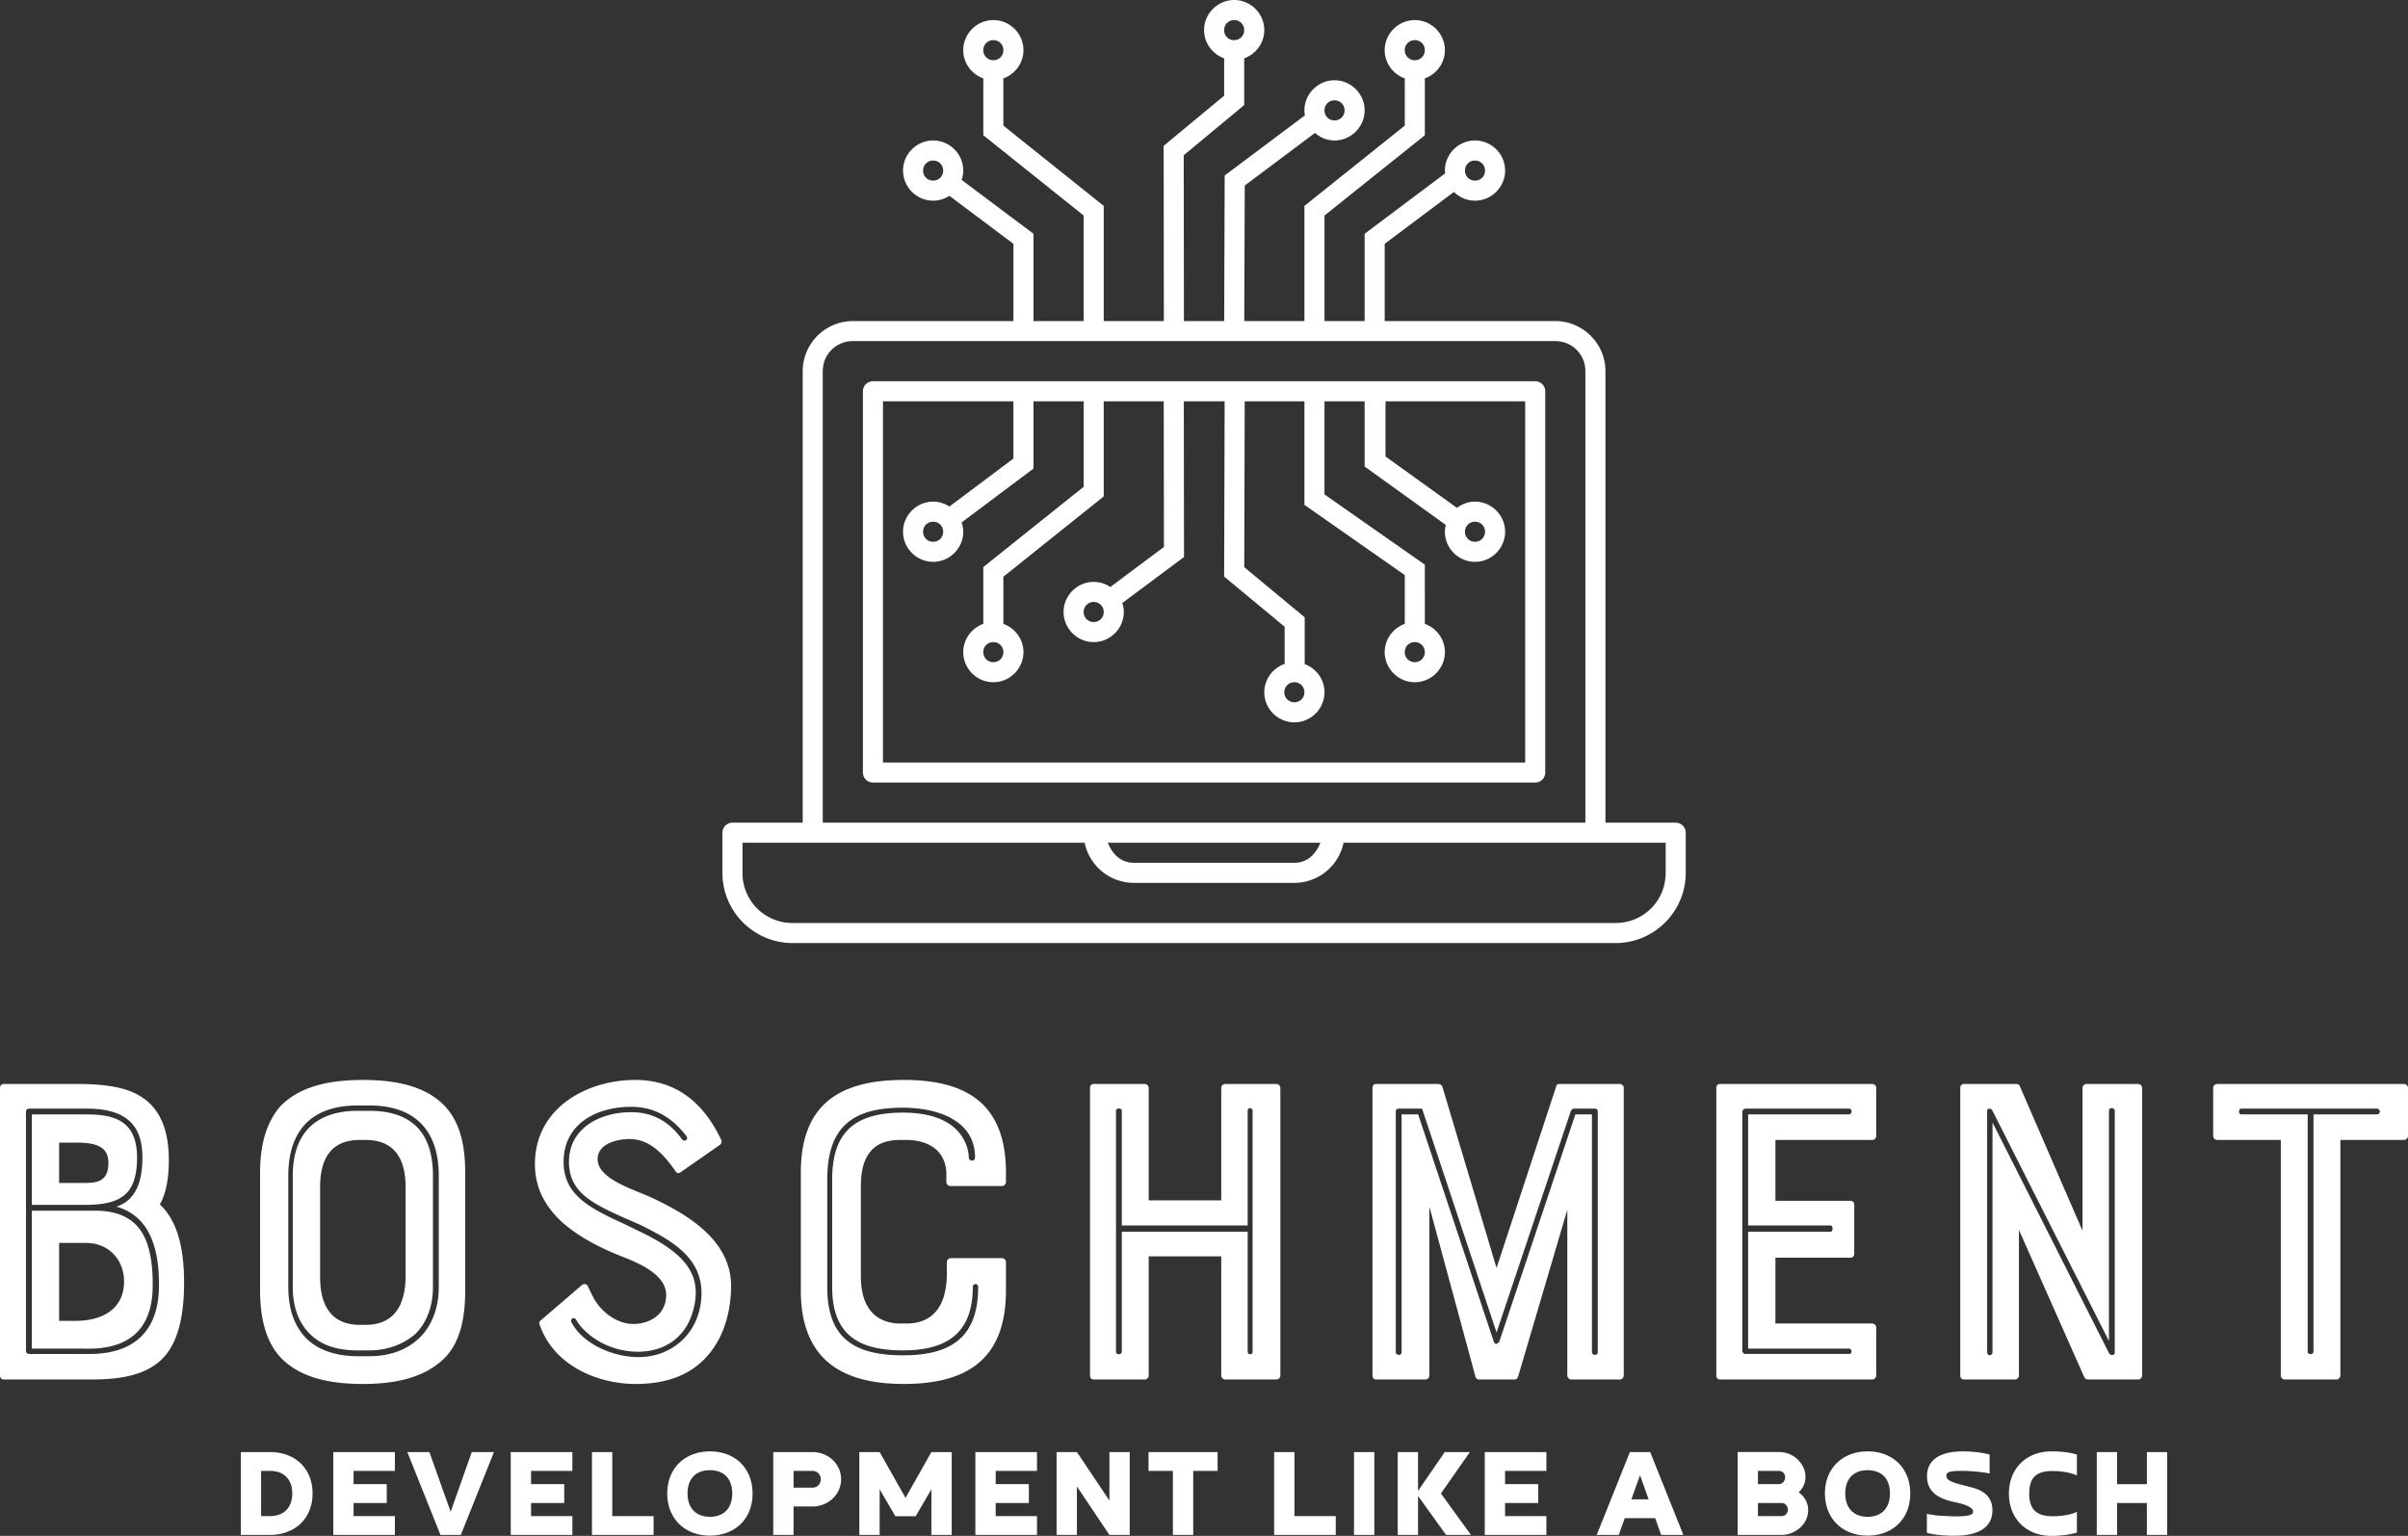
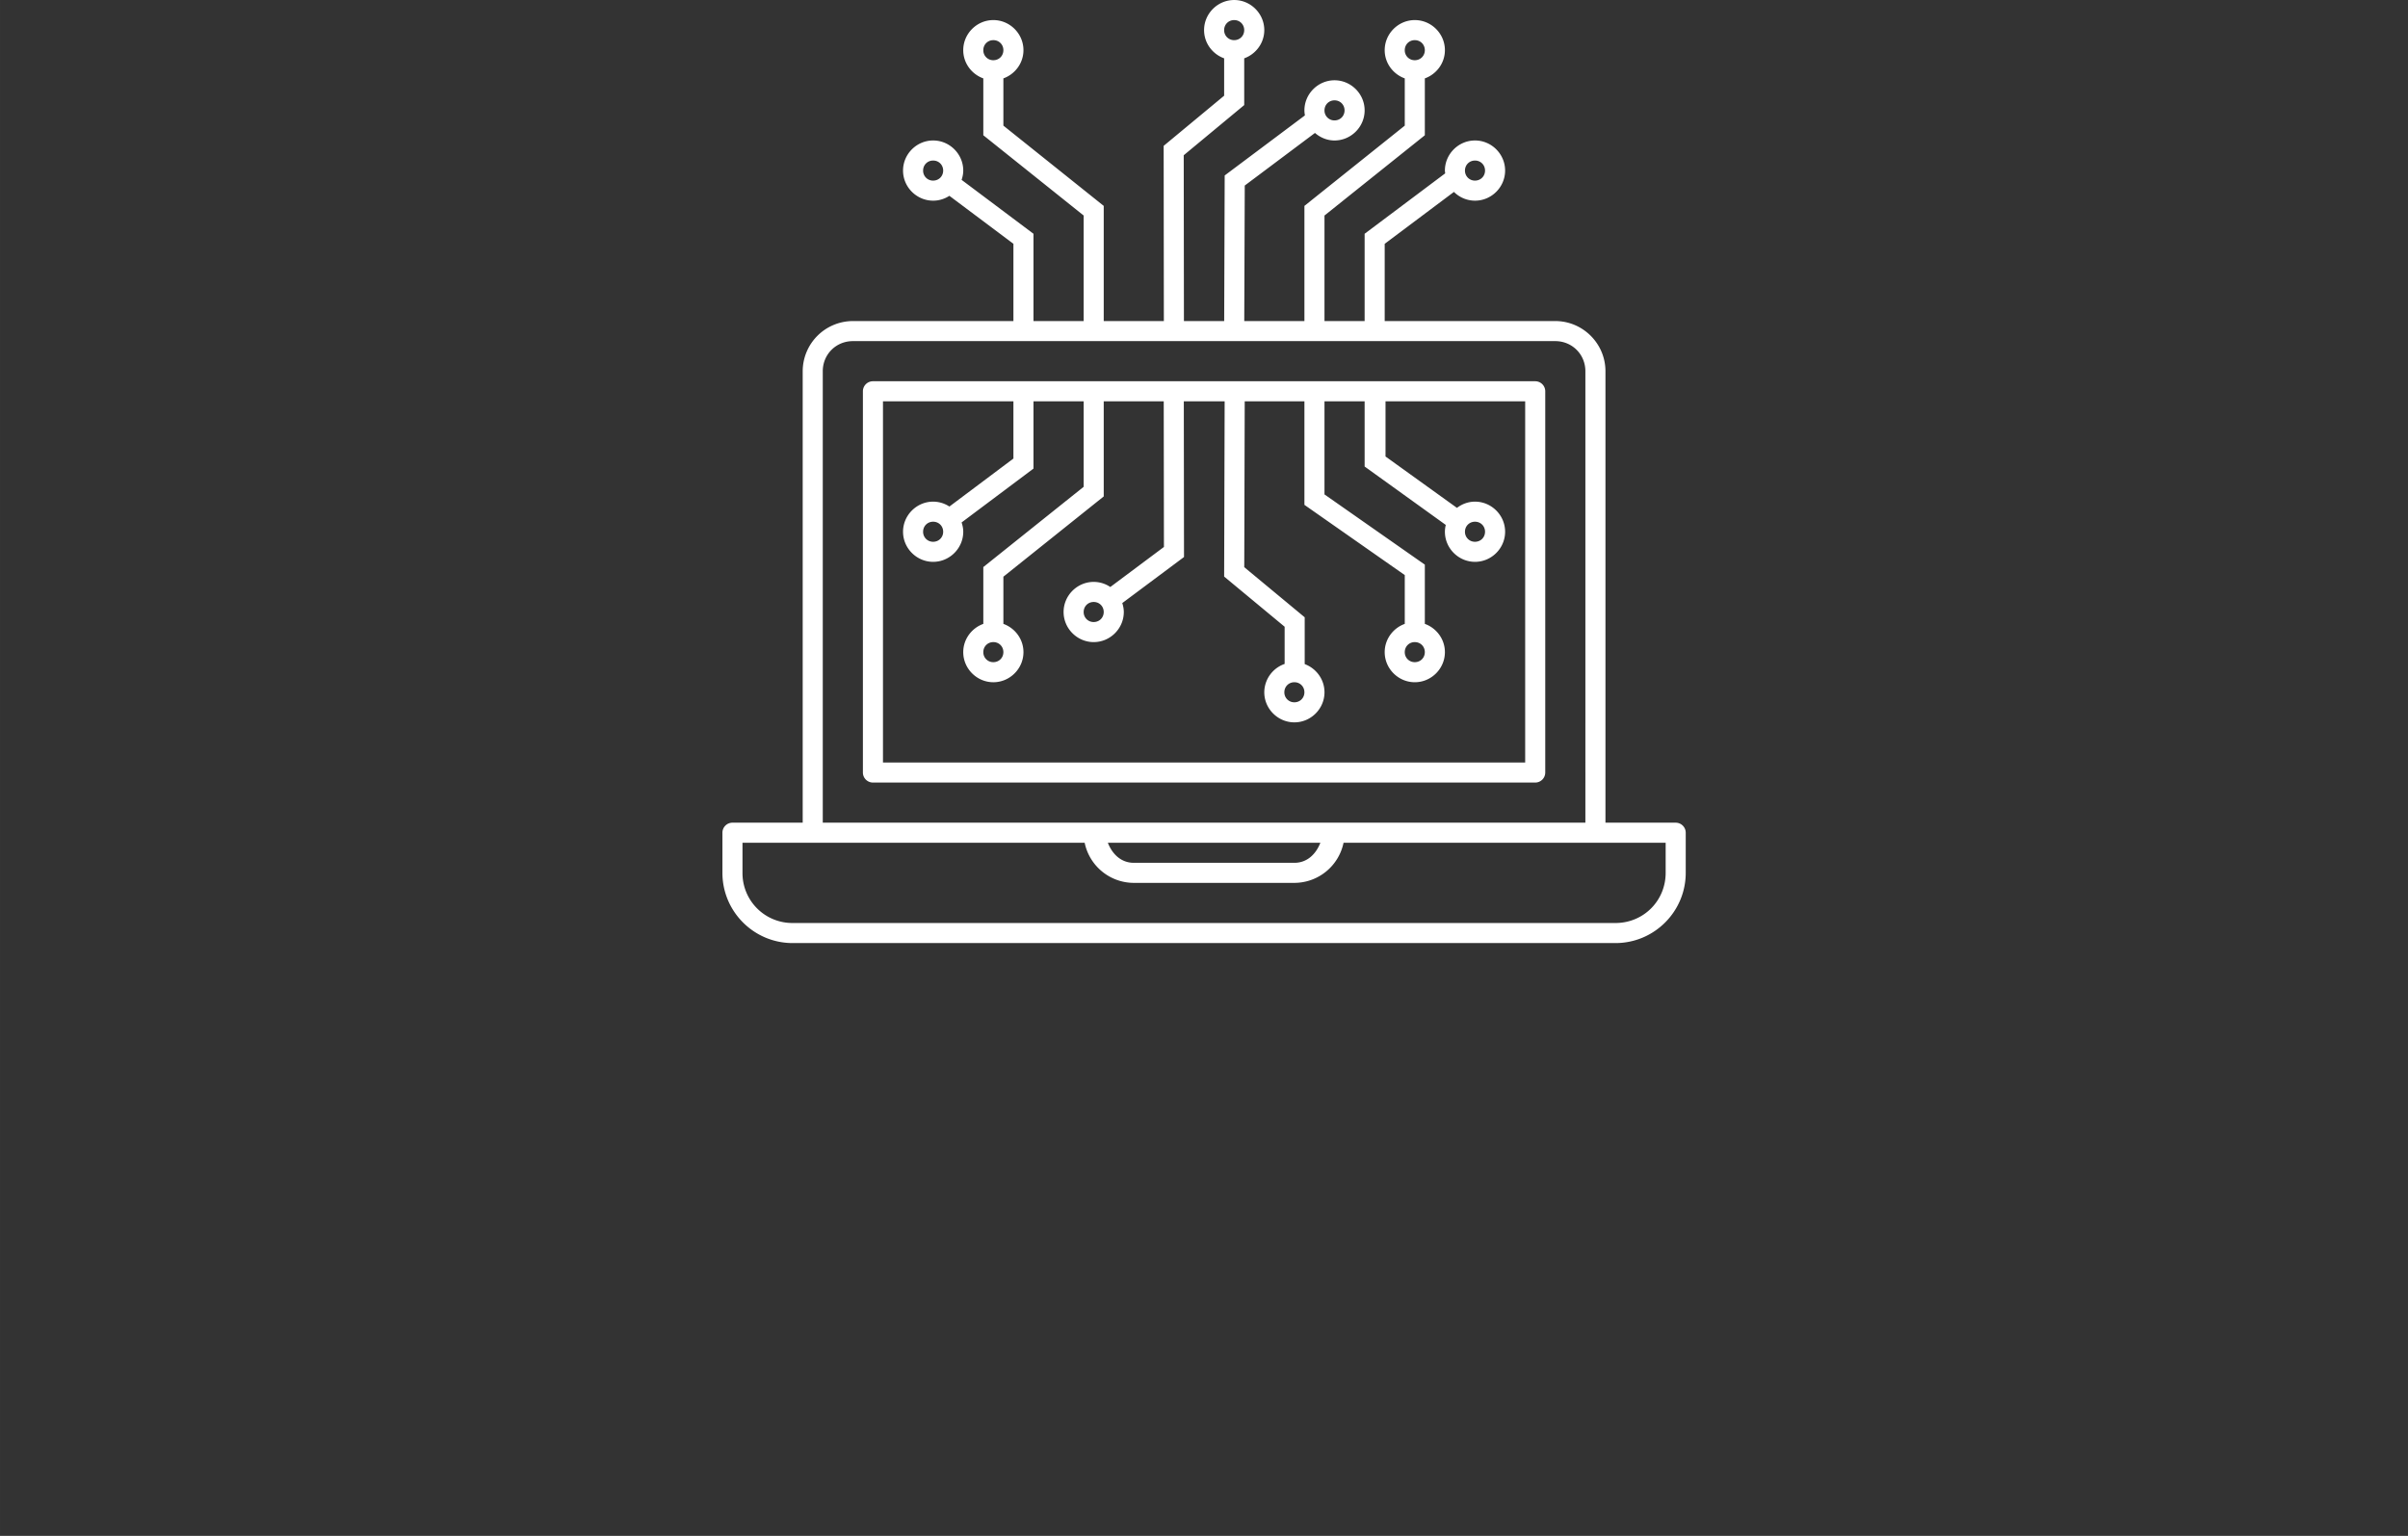
<svg xmlns="http://www.w3.org/2000/svg" width="396" height="252.628" viewBox="0 0 350 223.283">
  <rect x="0" y="0" width="350" height="223.283" fill="#333333" stroke="none" />
  <g fill="#fff">
    <path transform="translate(81.667 -26.25) scale(2.917)" d="M33.5 9c-.823 0-1.5.677-1.5 1.5 0 .647.421 1.198 1 1.406v1.862l-3.014 2.5.01 8.732H27v-5.74l-5-4v-2.354c.579-.208 1-.76 1-1.406 0-.823-.677-1.5-1.5-1.5s-1.5.677-1.5 1.5c0 .647.421 1.198 1 1.406v2.834l5 4V25h-2.5v-4.35l-3.582-2.687c.049-.147.082-.3.082-.463 0-.823-.677-1.5-1.5-1.5s-1.5.677-1.5 1.5.677 1.5 1.5 1.5c.297 0 .574-.09.809-.242L22.5 21.15V25h-8a2.506 2.506 0 0 0-2.5 2.5V50H8.5a.5.5 0 0 0-.5.5v2c0 1.93 1.57 3.5 3.5 3.5h41c1.93 0 3.5-1.57 3.5-3.5v-2a.5.5 0 0 0-.5-.5H52V27.5c0-1.376-1.124-2.5-2.5-2.5H41v-3.85l3.45-2.586c.27.268.643.436 1.05.436.823 0 1.5-.677 1.5-1.5s-.677-1.5-1.5-1.5-1.5.677-1.5 1.5c0 .048.01.092.014.139L40 20.65V25h-2v-5.26l5-4v-2.834c.579-.208 1-.76 1-1.406 0-.823-.677-1.5-1.5-1.5s-1.5.677-1.5 1.5c0 .647.421 1.198 1 1.406v2.354l-5 4V25h-2.998l.025-6.754 3.498-2.621c.264.229.602.375.975.375.823 0 1.5-.678 1.5-1.5s-.677-1.5-1.5-1.5-1.5.678-1.5 1.5c0 .086.011.168.025.25l-3.998 2.994L33.002 25h-2.006l-.01-8.264 3.014-2.5v-2.33c.579-.208 1-.76 1-1.406 0-.823-.677-1.5-1.5-1.5zm0 1c.282 0 .5.218.5.5 0 .282-.218.5-.5.5a.493.493 0 0 1-.5-.5c0-.282.218-.5.5-.5zm-12 1c.282 0 .5.218.5.5 0 .282-.218.5-.5.5a.493.493 0 0 1-.5-.5c0-.282.218-.5.5-.5zm21 0c.282 0 .5.218.5.5 0 .282-.218.5-.5.5a.493.493 0 0 1-.5-.5c0-.282.218-.5.5-.5zm-4 3c.282 0 .5.218.5.5 0 .282-.218.5-.5.5a.493.493 0 0 1-.5-.5c0-.282.218-.5.5-.5zm-20 3c.282 0 .5.218.5.5 0 .282-.218.5-.5.5a.493.493 0 0 1-.5-.5c0-.282.218-.5.5-.5zm27 0c.282 0 .5.218.5.5 0 .282-.218.5-.5.5a.493.493 0 0 1-.5-.5c0-.282.218-.5.5-.5zm-31 9h35c.84 0 1.5.66 1.5 1.5V50H13V27.5c0-.84.66-1.5 1.5-1.5zm1 2a.5.5 0 0 0-.5.5v19a.5.5 0 0 0 .5.5h33a.5.5 0 0 0 .5-.5v-19a.5.5 0 0 0-.5-.5h-33zm.5 1h6.5v2.852l-3.19 2.392A1.482 1.482 0 0 0 18.5 34c-.823 0-1.5.678-1.5 1.5s.677 1.5 1.5 1.5 1.5-.678 1.5-1.5c0-.162-.033-.316-.082-.463l3.582-2.685V29H26v4.26l-5 4v2.832c-.579.208-1 .761-1 1.408 0 .822.677 1.5 1.5 1.5s1.5-.678 1.5-1.5c0-.647-.421-1.2-1-1.408V37.74l5-4V29h2.99l.01 7.258-2.672 1.996A1.484 1.484 0 0 0 26.5 38c-.823 0-1.5.678-1.5 1.5s.677 1.5 1.5 1.5 1.5-.678 1.5-1.5c0-.156-.031-.304-.076-.445L31 36.76 30.99 29h2.035L33 37.734l3.014 2.5v1.854A1.505 1.505 0 0 0 35 43.5c0 .822.677 1.5 1.5 1.5s1.5-.678 1.5-1.5c0-.642-.414-1.192-.986-1.404v-2.332l-3.012-2.498.023-8.266H37v5.16l5 3.5v2.432c-.579.208-1 .761-1 1.408 0 .822.677 1.5 1.5 1.5s1.5-.678 1.5-1.5c0-.647-.421-1.2-1-1.408V37.14l-5-3.5V29h2v3.25l4.043 2.91c-.026.11-.043.223-.043.34 0 .822.677 1.5 1.5 1.5s1.5-.678 1.5-1.5-.677-1.5-1.5-1.5c-.338 0-.648.119-.9.31l-3.559-2.56V29H48v18H16V29zm2.5 6c.282 0 .5.218.5.5 0 .282-.218.5-.5.5a.493.493 0 0 1-.5-.5c0-.282.218-.5.5-.5zm27 0c.282 0 .5.218.5.5 0 .282-.218.5-.5.5a.493.493 0 0 1-.5-.5c0-.282.218-.5.5-.5zm-19 4c.282 0 .5.218.5.5 0 .282-.218.5-.5.5a.493.493 0 0 1-.5-.5c0-.282.218-.5.5-.5zm-5 2c.282 0 .5.218.5.5 0 .282-.218.5-.5.5a.493.493 0 0 1-.5-.5c0-.282.218-.5.5-.5zm21 0c.282 0 .5.218.5.5 0 .282-.218.5-.5.5a.493.493 0 0 1-.5-.5c0-.282.218-.5.5-.5zm-6 2c.282 0 .5.218.5.5 0 .282-.218.5-.5.5a.493.493 0 0 1-.5-.5c0-.282.218-.5.5-.5zM9 51h17.05v.002A2.508 2.508 0 0 0 28.5 53h8a2.51 2.51 0 0 0 2.45-2H55v1.5c0 1.394-1.106 2.5-2.5 2.5h-41A2.484 2.484 0 0 1 9 52.5V51zm18.205 0h10.59c-.217.558-.652 1-1.295 1h-8c-.643 0-1.078-.442-1.295-1z" />
  </g>
  <g fill="#fff">
-     <path d="M24.54 168.717c0 2.539-.39 4.752-1.301 6.38 2.473 2.343 3.515 6.118 3.515 11.39 0 5.599-1.172 9.57-3.84 11.653-2.54 2.018-6.12 2.408-9.7 2.408H.521c-.326 0-.521-.26-.521-.586v-41.79c0-.326.195-.586.52-.586h10.416c3.515 0 7.16.26 9.634 1.888 3.06 1.952 3.97 5.468 3.97 9.243zm-15.948-2.604v5.859h3.971c2.083 0 3.19-.651 3.19-2.93s-1.693-2.929-4.557-2.929H8.592zm2.474 25.908c3.58 0 6.965-1.562 6.965-5.728 0-3.125-2.213-5.599-5.533-5.599H8.592v11.327h2.474zm-7.29-30.334v34.695c0 .326.26.456.52.456h8.723c6.314 0 10.09-3.19 10.09-10.025 0-4.882-1.107-9.96-6.184-11.391 2.994-.977 3.775-3.971 3.775-7.16 0-5.208-2.93-7.096-8.202-7.096H4.296c-.39 0-.52.195-.52.52zm8.266 34.37h-7.42v-20.05H13.8c6.705 0 8.397 4.362 8.397 10.806 0 6.575-3.58 9.504-10.155 9.244zm7.877-27.796c0 5.273-2.213 6.9-7.551 6.9H4.622v-13.149h7.876c3.84 0 7.42.716 7.42 6.25zM52.774 157c5.598 0 9.504 1.237 11.977 3.906 1.953 2.148 2.864 5.207 2.864 9.569v17.12c0 4.49-.911 7.615-2.864 9.698-2.539 2.604-6.38 3.906-11.977 3.906-5.794 0-9.57-1.302-12.043-3.906-1.887-2.083-2.929-5.207-2.929-9.699v-17.12c0-4.36 1.042-7.42 2.93-9.633C43.27 158.237 47.11 157 52.773 157zm6.184 28.642v-13.02c0-5.728-3.06-6.9-5.859-6.9h-.78c-4.167 0-5.794 2.67-5.794 6.9v13.02c0 5.728 3.06 6.965 5.793 6.965h.781c4.166 0 5.794-2.8 5.859-6.965zM41.903 170.93v16.144c0 3.06.781 5.598 2.604 7.486 1.692 1.692 4.296 2.603 7.486 2.603h1.692c6.119 0 10.09-3.905 10.09-10.09V170.93c0-6.64-3.515-10.22-10.09-10.22h-1.692c-6.64 0-10.09 3.58-10.09 10.22zm11.782 25.387h-1.692c-3.06 0-5.338-.781-6.966-2.408s-2.473-3.906-2.473-6.835V170.93c0-6.184 3.32-9.438 9.439-9.438h1.692c6.184 0 9.243 3.19 9.243 9.438v16.144c0 2.734-.846 5.207-2.603 6.9-1.693 1.432-3.971 2.343-6.64 2.343zm41.187-22.132c4.947 2.343 11.391 6.054 11.391 12.758 0 1.953-.325 5.729-2.473 8.918-2.409 3.58-6.184 5.338-11.392 5.338-5.533 0-11.977-2.669-13.995-8.723-.065-.195 0-.39.195-.52l5.989-5.143c.26-.195.651-.195.846.13.13.326.39.847.716 1.498.977 2.018 3.32 4.035 5.924 4.035 2.018 0 4.752-1.106 4.752-4.23 0-2.995-4.101-4.687-6.64-5.664-2.93-1.172-5.923-2.669-8.462-4.882-2.669-2.474-3.97-5.208-3.97-8.462 0-8.137 7.485-12.238 14.58-12.238 5.598 0 9.764 2.93 12.498 8.723.13.26 0 .586-.195.716l-5.793 4.036c-.26.13-.39.13-.651-.196-2.213-3.19-4.166-4.687-6.77-4.687-1.367 0-4.557.521-4.557 2.93 0 2.929 5.403 4.426 8.007 5.663zM83.025 192.15c1.627 3.255 6.119 5.142 9.764 5.142 4.752 0 8.592-3.254 9.113-8.201.651-6.054-4.1-8.658-8.788-11.001l-2.083-.912c-4.817-2.148-8.332-3.775-8.332-8.267 0-4.947 4.557-7.225 9.048-7.225 4.101 0 6.25 2.408 7.356 3.905.39.521 1.042.066.651-.455-1.107-1.367-3.45-4.231-8.007-4.231-5.142 0-9.829 2.538-9.829 8.006 0 4.882 3.906 6.77 8.853 9.048l2.018.977c6.444 3.06 8.788 5.923 8.267 10.09-.976 6.64-6.054 7.485-8.267 7.485-4.882 0-8.137-2.929-9.113-4.752-.326-.325-.781 0-.651.391zm54.596-6.64v-2.018c0-.325.26-.585.586-.585h7.42c.326 0 .587.26.587.585v4.101c0 9.57-5.143 13.605-14.842 13.605-9.048 0-14.972-3.58-14.972-13.605v-17.12c0-9.633 5.273-13.474 14.972-13.474 9.178 0 14.842 3.515 14.842 13.475v1.367c0 .325-.26.585-.586.585h-7.486a.583.583 0 0 1-.586-.585V170.8c0-3.58-2.669-5.077-5.858-5.077h-.782c-2.148 0-3.58.586-4.556 1.887-.912 1.237-1.237 2.865-1.237 5.013v12.888c0 5.664 3.19 6.9 5.793 6.9h.782c4.1 0 5.793-2.734 5.923-6.9zm-6.38-24.475c-6.964 0-11 2.473-11 10.415v15.688c0 7.225 3.71 9.894 11 9.894 6.836 0 10.937-2.473 10.937-9.96 0-.52-.781-.52-.781 0 0 6.575-3.58 9.244-10.155 9.244-6.38 0-10.285-2.213-10.285-9.178V171.45c0-6.77 3.19-9.7 10.285-9.7 9.243 0 9.569 5.86 9.569 6.51 0 .586.911.651.911 0 0-5.402-5.468-7.225-10.48-7.225zm46.265 13.474v-16.338c0-.326.26-.586.586-.586h7.42c.326 0 .587.26.587.586v41.79c0 .326-.26.586-.586.586h-7.421a.583.583 0 0 1-.586-.586v-17.315h-10.545v17.315c0 .326-.26.586-.586.586h-7.42c-.326 0-.522-.26-.522-.586v-41.79c0-.326.196-.586.521-.586h7.421c.325 0 .586.26.586.586v16.338h10.545zm-15.297 22.002c0 .521.846.456.846 0v-17.445h18.292v17.445c0 .456.716.521.716 0v-35.02c0-.456-.716-.586-.716 0v16.664h-18.292v-16.664c0-.456-.846-.456-.846 0v35.02zm73.213-38.926c.326 0 .586.26.586.586v41.79c0 .326-.26.586-.586.586h-7.095c-.195 0-.52-.26-.52-.586v-24.085l-7.161 24.28c-.13.261-.26.391-.52.391h-5.143c-.196 0-.456-.13-.521-.39l-6.705-24.736v24.54c0 .326-.26.586-.586.586h-7.225c-.26 0-.456-.26-.456-.586v-41.79c0-.326.195-.586.456-.586h9.113c.26 0 .52.195.586.39l7.876 26.364 8.658-26.364c0-.195.195-.39.456-.39h8.787zm-4.036 38.991c0 .456.847.586.847 0v-35.085c0-.13-.196-.326-.39-.326h-3.06c-.26 0-.326.195-.456.326l-10.806 32.221-10.74-32.287c0-.195-.13-.26-.326-.26h-3.19a.42.42 0 0 0-.39.39v35.021c0 .456.846.586.846 0v-34.565h2.409l11 33.068c.261.456.456.326.782 0l11.066-33.068h2.408v34.565zm18.6 3.971c-.326 0-.521-.26-.521-.586v-41.79c0-.326.195-.586.52-.586h22.133c.325 0 .586.26.586.586v6.965c0 .325-.26.586-.586.586h-14.06v8.853h10.935c.326 0 .52.26.52.585v7.096c0 .325-.194.586-.52.586h-10.936v9.568h14.06c.326 0 .587.26.587.586v6.965c0 .326-.26.586-.586.586h-22.132zm3.254-38.861v34.63c0 .39.26.52.521.52h14.972c.586 0 .455-.78 0-.78h-14.646v-16.99h11.977c.39 0 .39-.911 0-.911h-11.977v-16.144h14.646c.455 0 .586-.846 0-.846H253.76c-.26 0-.52.195-.52.52zm49.454-3.515c0-.326.26-.586.586-.586h7.486c.325 0 .586.26.586.586v41.79c0 .326-.26.586-.586.586h-7.226c-.26 0-.52-.13-.585-.325l-9.504-21.416v21.155c0 .326-.26.586-.586.586h-7.42c-.326 0-.522-.26-.522-.586v-41.79c0-.326.196-.586.521-.586h7.681c.26 0 .39.195.456.325l9.113 21.026v-20.765zm4.687 38.47v-35.15c0-.456-.846-.586-.846 0v33.458l-16.99-33.589c-.195-.26-.716-.26-.716.13v35.086c0 .586.781.586.781 0v-33.393l16.925 33.524c.26.455.846.325.846-.065zm24.132-30.92h-9.243a.583.583 0 0 1-.586-.585v-6.965c0-.326.26-.586.586-.586h27.144c.326 0 .586.26.586.586v6.965c0 .325-.26.586-.586.586h-9.243v34.24c0 .325-.26.585-.586.585h-7.486a.583.583 0 0 1-.586-.586v-34.24zm13.93-4.556h-19.658c-.456 0-.456.846 0 .846h9.634v34.5c0 .456.846.456.846 0v-34.5h9.178c.651 0 .586-.846 0-.846z" />
-   </g>
+     </g>
  <g fill="#fff">
-     <path d="M39.232 223.145H35v-12.047h4.232c3.68 0 6.2 2.402 6.2 6.024 0 3.72-2.657 6.023-6.2 6.023zm-1.28-9.31v6.574h1.28c2.087 0 3.248-1.319 3.248-3.287 0-.453-.06-.866-.177-1.28-.512-1.437-1.634-2.008-3.071-2.008h-1.28zm10.488-2.737h8.956v2.736h-6.004v1.93h4.823v2.736h-4.823v1.909h6.004v2.736H48.44v-12.047zm20.132 0H71.8l-4.823 12.047h-2.952l-4.823-12.047h3.209l3.09 8.681zm5.664 0h8.957v2.736h-6.004v1.93h4.823v2.736h-4.823v1.909h6.004v2.736h-8.957v-12.047zm20.762 9.31v2.737h-8.956v-12.047h2.953v9.31h6.003zm8.185.1c2.145 0 3.247-1.379 3.247-3.386 0-2.126-1.18-3.386-3.247-3.386-2.166 0-3.248 1.378-3.248 3.386 0 2.086 1.2 3.385 3.248 3.385zm0 2.735c-3.701 0-6.2-2.52-6.2-6.121 0-3.72 2.617-6.122 6.2-6.122 3.72 0 6.2 2.5 6.2 6.122 0 3.74-2.598 6.121-6.2 6.121zm9.207-.098v-12.047h5.709c2.243 0 4.153 1.693 4.153 3.957 0 2.283-1.969 3.956-4.153 3.956h-2.756v4.134h-2.953zm5.709-9.31h-2.756v2.44h2.756c.688 0 1.2-.531 1.2-1.22s-.512-1.22-1.2-1.22zm9.758 2.676v6.634h-2.952v-12.047h2.952l3.76 6.654 3.76-6.654h2.952v12.047h-2.952v-6.634l-2.284 3.918h-2.952zm13.912-5.413h8.957v2.736h-6.004v1.93h4.823v2.736h-4.823v1.909h6.004v2.736h-8.957v-12.047zm19.483 0h2.953v12.047h-2.953l-4.724-7.047v7.047h-2.953v-12.047h2.953l4.724 7.047v-7.047zm5.684 0h10.039v2.736h-3.543v9.311h-2.953v-9.31h-3.543v-2.737zm27.214 9.31v2.737h-8.956v-12.047h2.953v9.31h6.003zm2.653-9.31h2.953v12.047h-2.953v-12.047zm6.354 0h2.952v5.65l3.878-5.65h3.661l-4.212 6.024 4.37 6.023h-3.622l-4.075-5.669v5.669h-2.952v-12.047zm12.652 0h8.956v2.736h-6.004v1.93h4.823v2.736h-4.823v1.909h6.004v2.736h-8.956v-12.047zm24.773 9.606h-4.429l-.866 2.441h-3.208l4.822-12.047h2.953l4.822 12.047h-3.228zm-3.464-2.736h2.5l-1.24-3.504zm24.32-1.004c.866.61 1.378 1.516 1.378 2.579 0 2.047-1.89 3.602-3.858 3.602h-6.397v-12.047h6.003c1.575 0 2.874.847 3.563 2.244.197.453.295.906.295 1.378 0 .886-.354 1.614-.984 2.244zm-5.925-3.13v1.93h3.051c.512 0 .906-.493.906-.985 0-.511-.374-.945-.906-.945h-3.05zm0 4.666v1.909h3.445c.531 0 .905-.433.905-.945a1.02 1.02 0 0 0-.275-.689.882.882 0 0 0-.63-.275h-3.445zm15.94 2.007c2.145 0 3.248-1.378 3.248-3.385 0-2.126-1.181-3.386-3.248-3.386-2.165 0-3.248 1.378-3.248 3.386 0 2.086 1.2 3.385 3.248 3.385zm0 2.736c-3.7 0-6.2-2.52-6.2-6.121 0-3.72 2.617-6.122 6.2-6.122 3.72 0 6.2 2.5 6.2 6.122 0 3.74-2.598 6.121-6.2 6.121zm8.617-.393v-2.776c.236.06.531.118.866.158.335.059.689.098 1.063.118l1.142.059c.394.019.767.04 1.102.04.925 0 1.575-.06 1.968-.158.374-.099.571-.276.571-.551 0-.237-.177-.414-.354-.551-.65-.434-1.417-.61-2.185-.788-2.165-.433-4.153-1.299-4.153-3.78 0-2.932 2.775-3.621 5.157-3.621 1.319 0 2.657.138 3.937.453v2.775c-.197-.059-.453-.098-.768-.157-.335-.04-.67-.079-1.043-.118a21.797 21.797 0 0 0-2.264-.119c-.433 0-1.338 0-1.752.158-.275.098-.453.216-.453.531 0 .158.04.296.119.414.078.138.216.236.393.334.532.296 1.22.473 1.811.61.492.119.984.256 1.496.394 1.732.473 2.874 1.437 2.874 3.287 0 3.052-3.031 3.701-5.472 3.701-1.339 0-2.736-.098-4.055-.413zm21.805-3.071v3.031c-1.22.335-2.44.473-3.7.473-3.7 0-6.181-2.54-6.181-6.142 0-3.7 2.579-6.141 6.161-6.141 1.24 0 2.54.098 3.72.472v3.032c-.964-.473-2.48-.65-3.543-.65-2.401 0-3.385.984-3.385 3.268 0 2.42 1.16 3.307 3.405 3.307 1.004 0 2.638-.158 3.523-.65zm10.172-8.68H315v12.046h-2.953V218.5h-4.33v4.645h-2.953v-12.047h2.953v4.666h4.33v-4.666z" />
-   </g>
+     </g>
</svg>